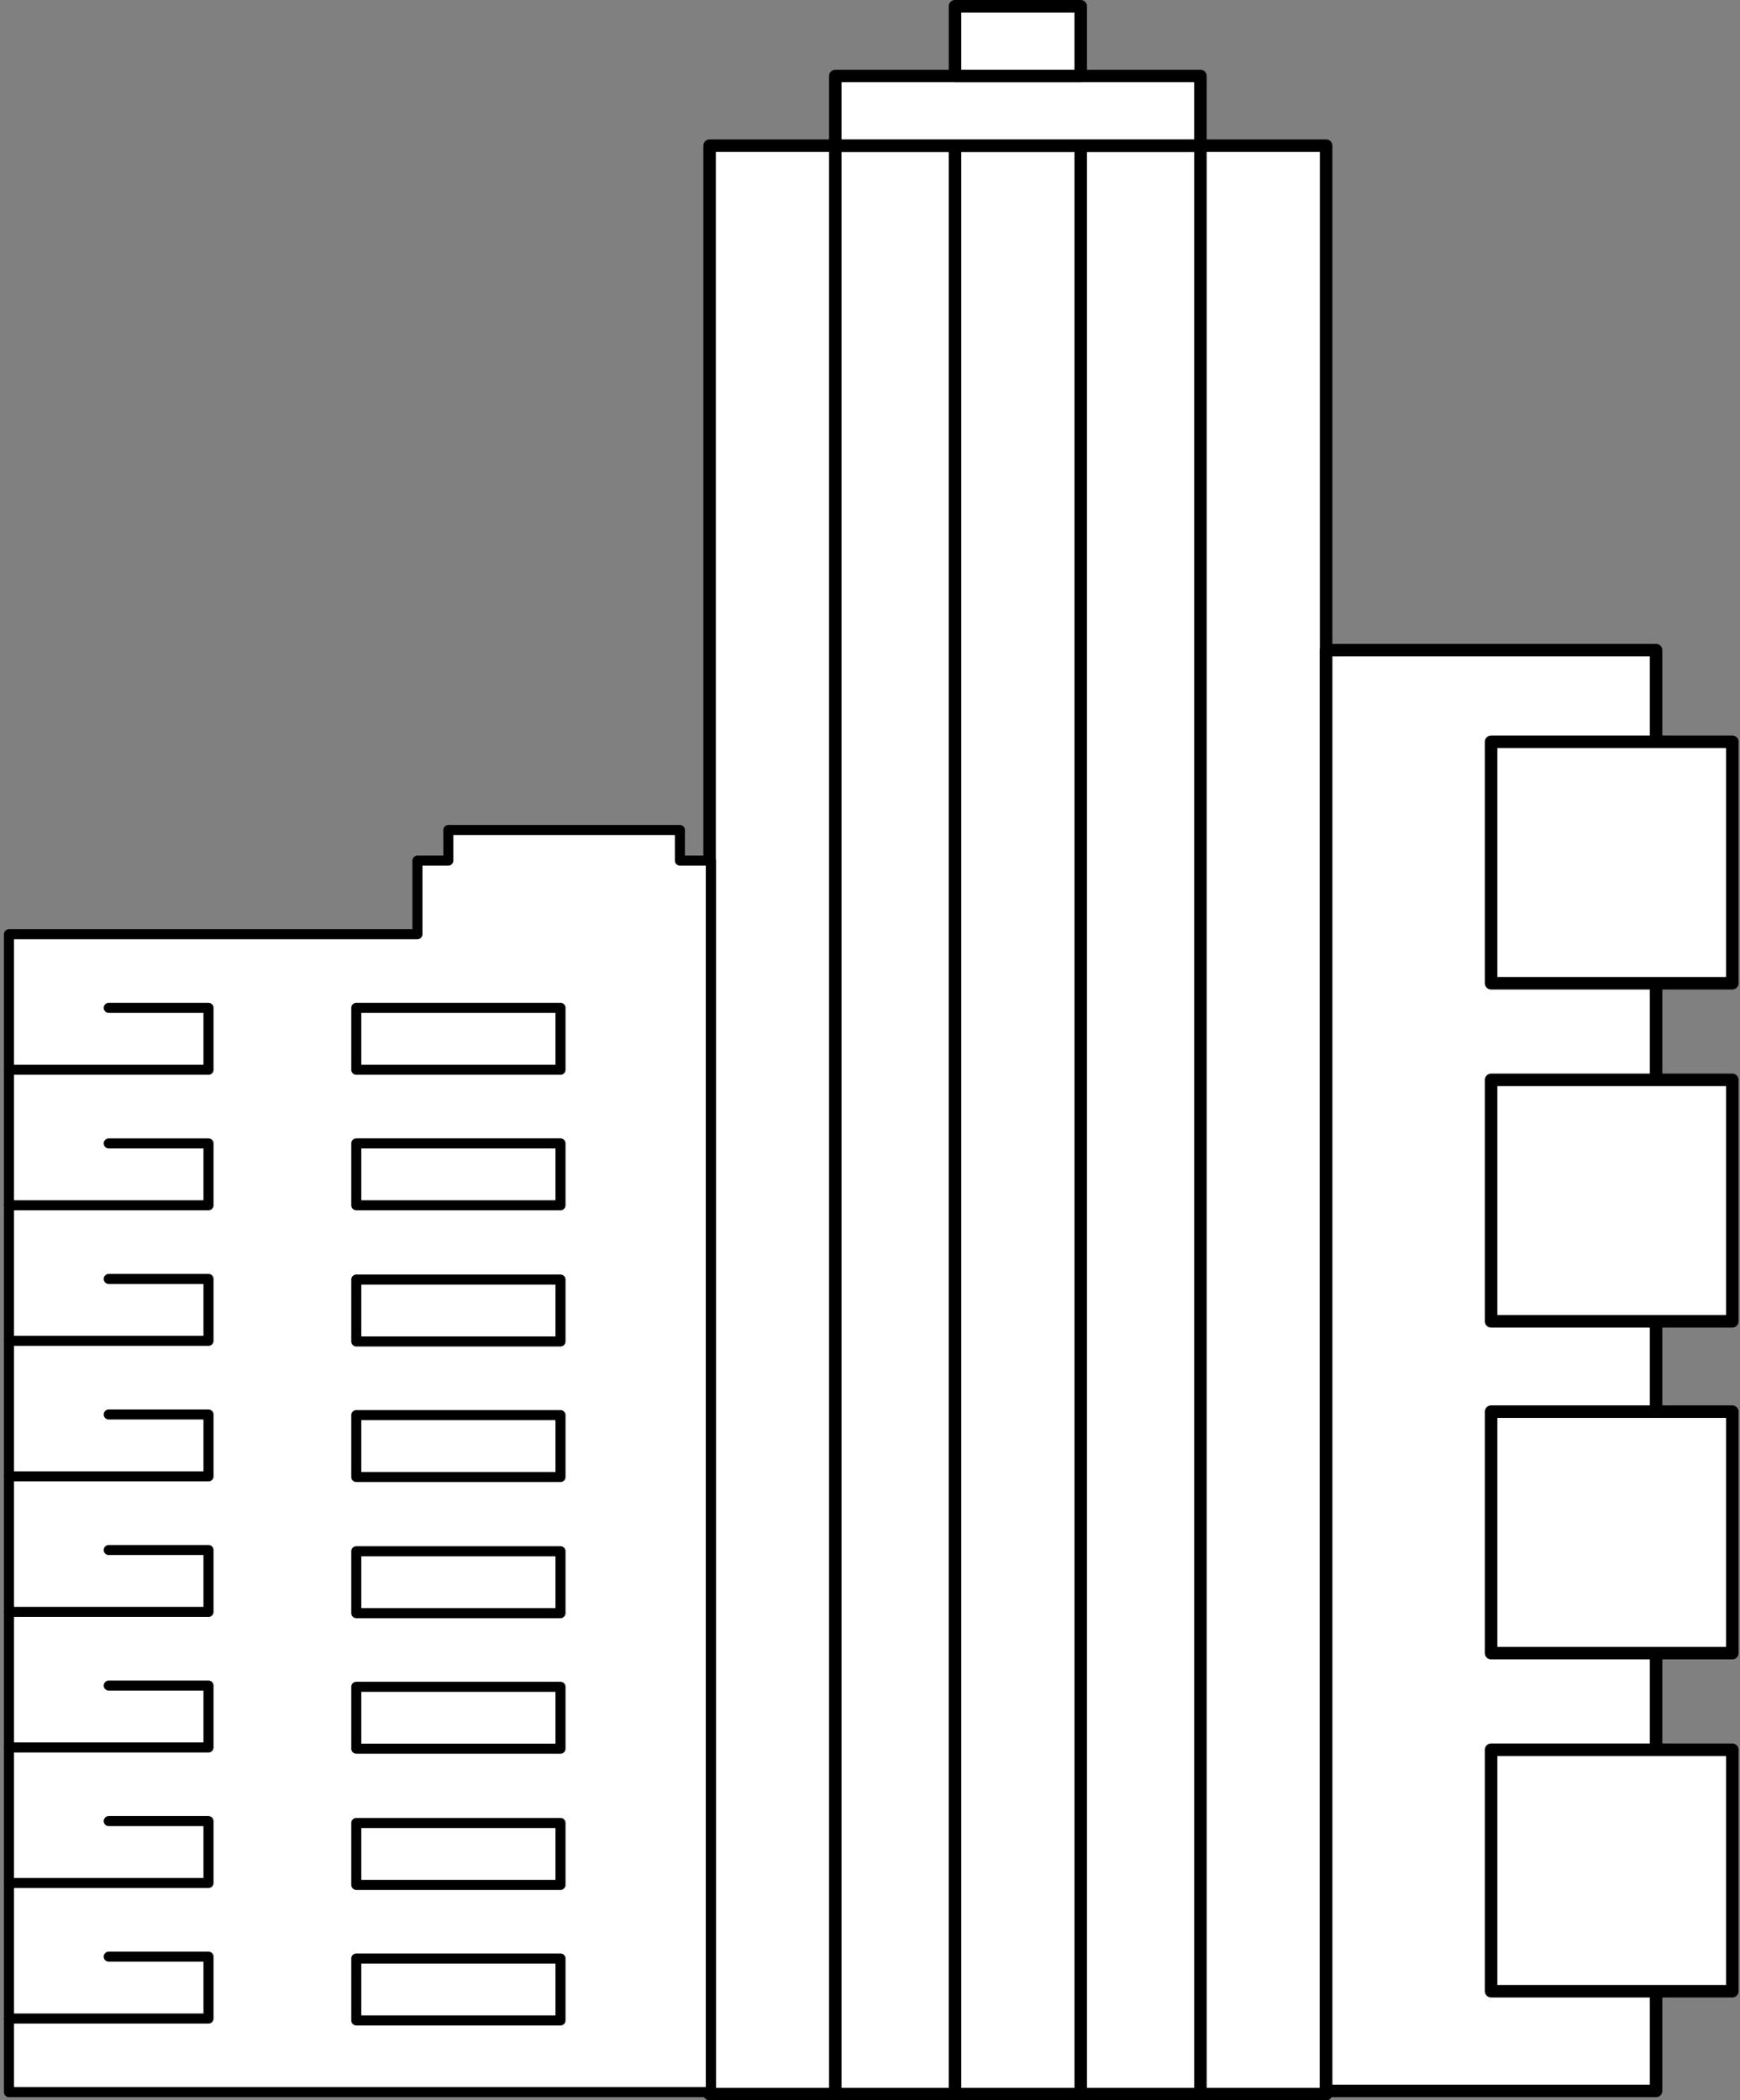
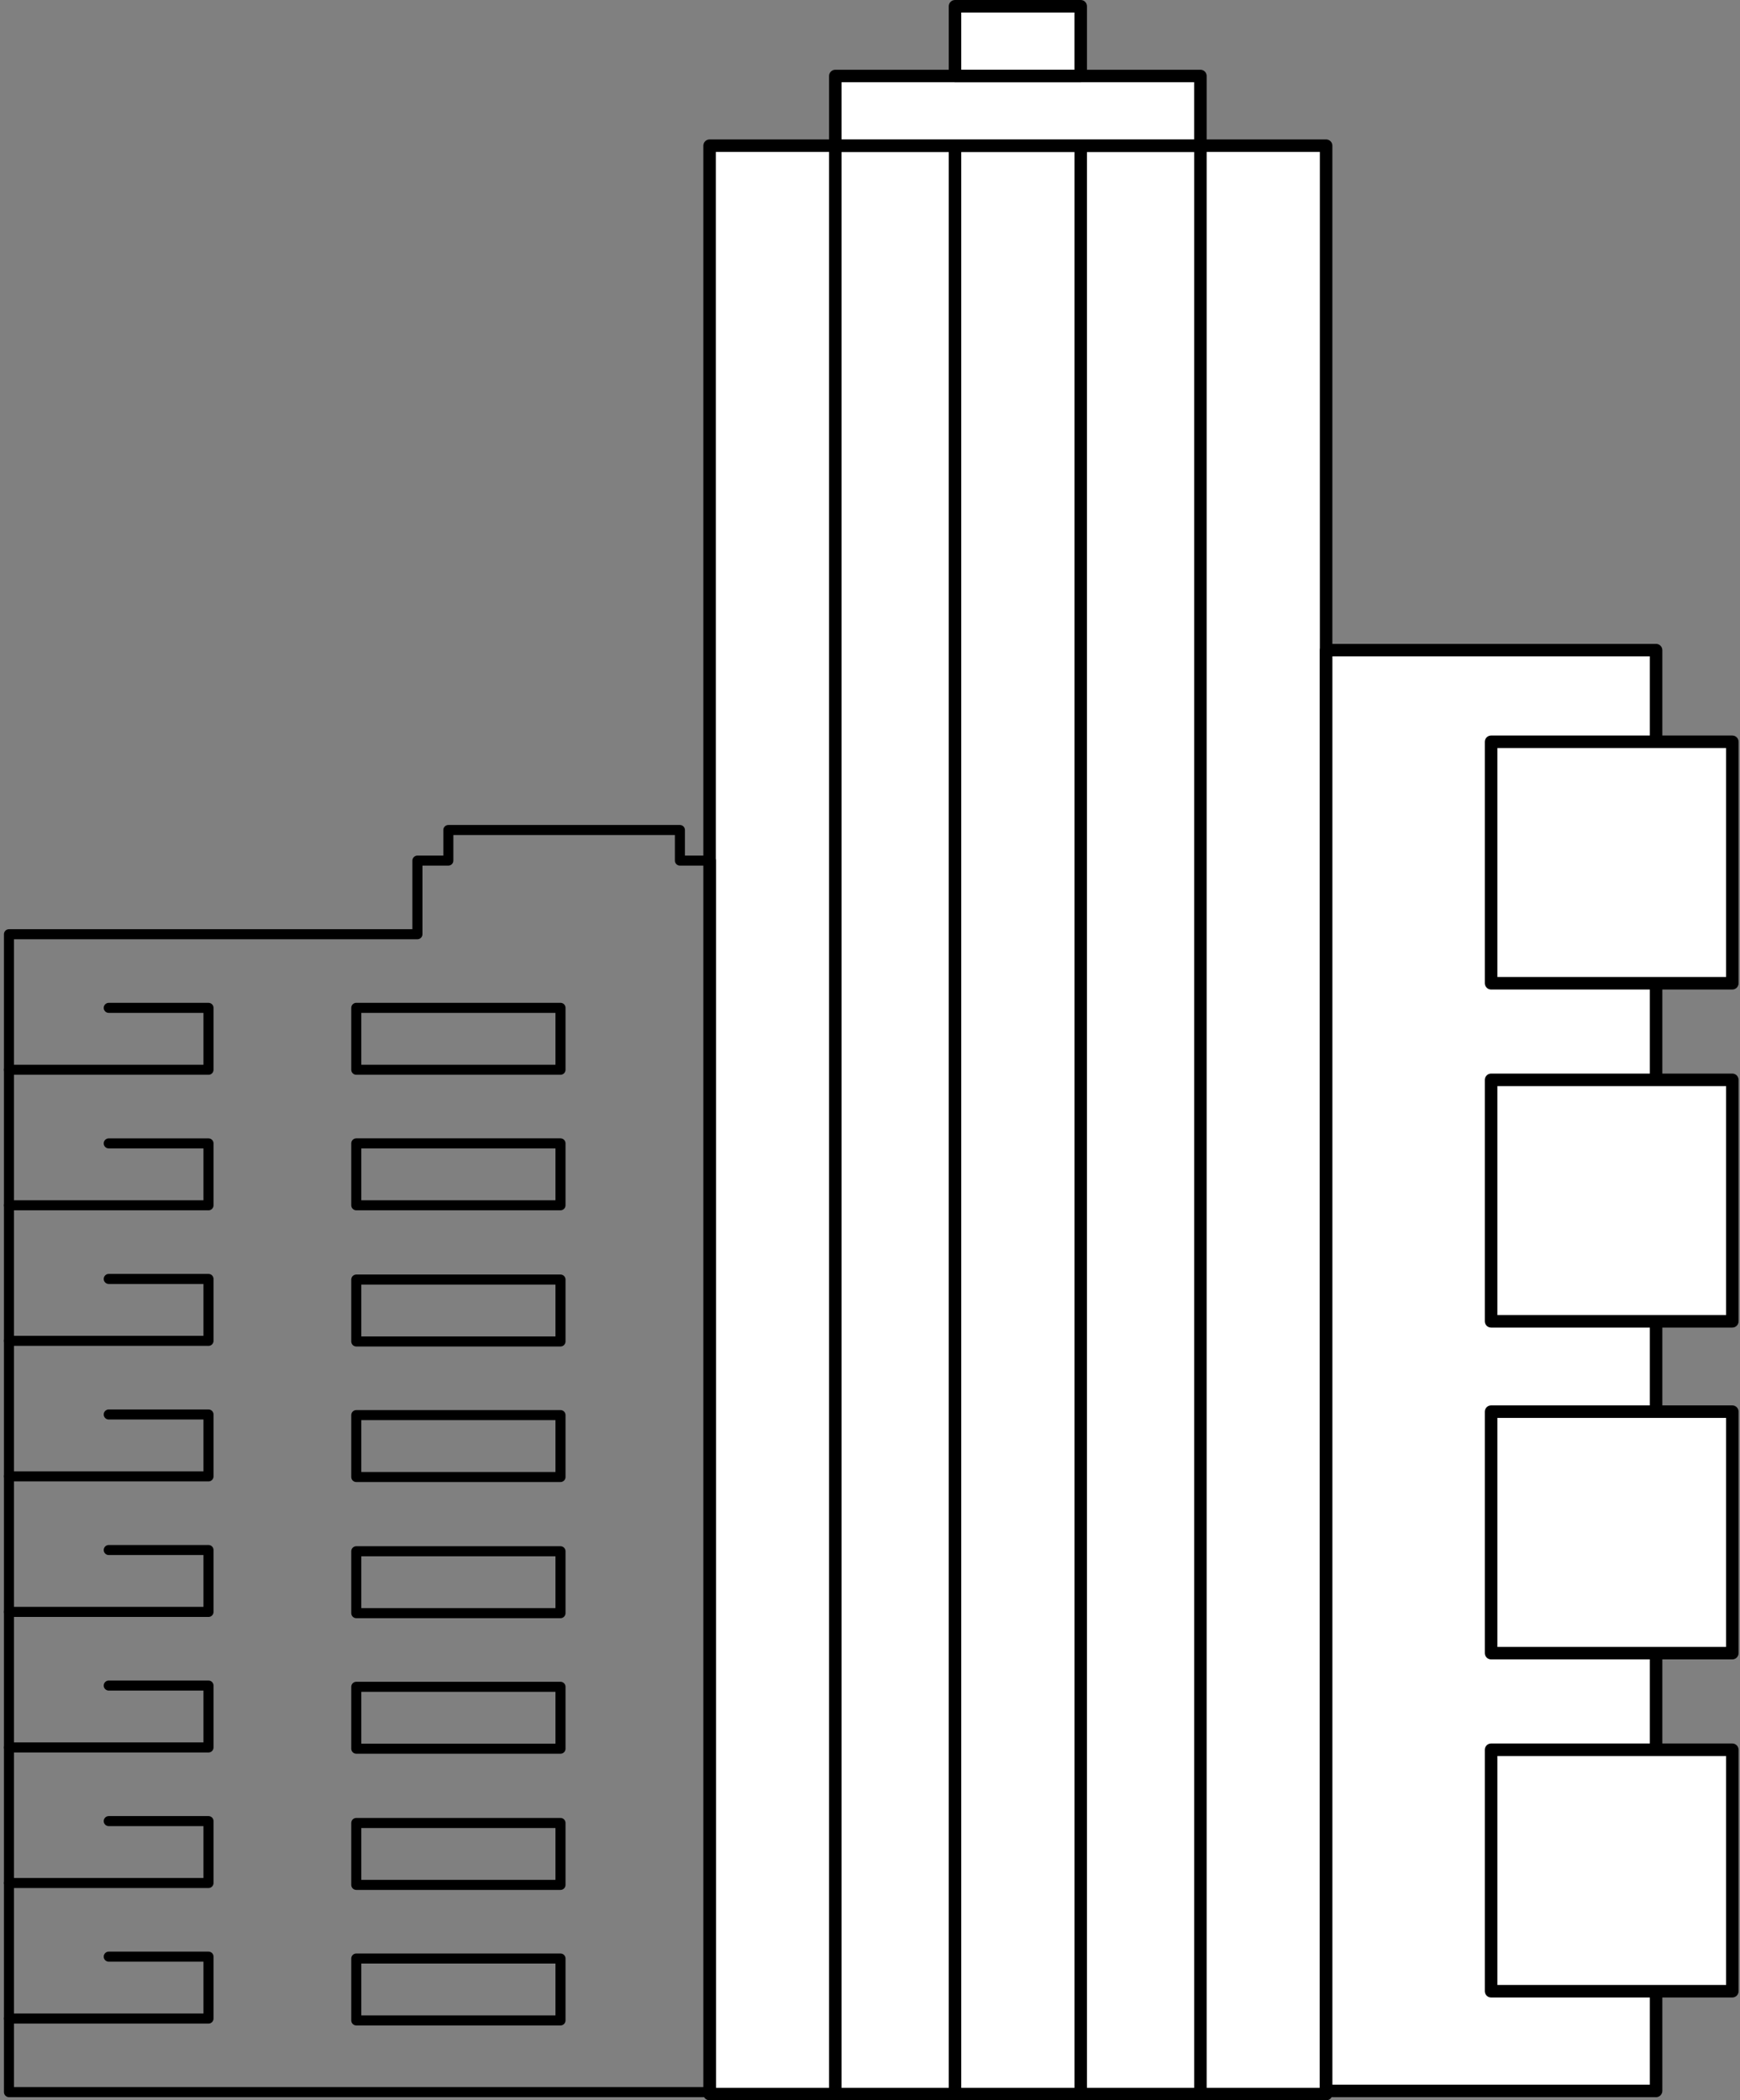
<svg xmlns="http://www.w3.org/2000/svg" width="343" height="414" viewBox="0 0 343 414" fill="none">
  <rect x="0" y="0" width="343" height="414" fill="#808080" stroke="none" />
  <path d="M261.412 28.715H139.878V412.773H261.412V28.715Z" fill="white" />
  <path d="M261.412 414H139.878C139.196 414 138.647 413.445 138.647 412.767V28.715C138.647 28.032 139.201 27.483 139.878 27.483H261.412C262.095 27.483 262.643 28.037 262.643 28.715V412.773C262.643 413.456 262.089 414.006 261.412 414.006V414ZM141.11 411.535H260.18V29.948H141.11V411.535Z" fill="black" />
  <path d="M236.633 413.395C235.95 413.395 235.401 412.84 235.401 412.162V28.715C235.401 28.032 235.955 27.483 236.633 27.483C237.31 27.483 237.864 28.037 237.864 28.715V412.162C237.864 412.846 237.31 413.395 236.633 413.395Z" fill="black" />
  <path d="M213.04 413.395C212.357 413.395 211.809 412.84 211.809 412.162V28.715C211.809 28.032 212.363 27.483 213.04 27.483C213.718 27.483 214.272 28.037 214.272 28.715V412.162C214.272 412.846 213.718 413.395 213.04 413.395Z" fill="black" />
  <path d="M188.256 413.395C187.573 413.395 187.024 412.84 187.024 412.162V28.715C187.024 28.032 187.578 27.483 188.256 27.483C188.933 27.483 189.487 28.037 189.487 28.715V412.162C189.487 412.846 188.933 413.395 188.256 413.395Z" fill="black" />
  <path d="M164.663 413.395C163.98 413.395 163.432 412.84 163.432 412.162V28.715C163.432 28.032 163.986 27.483 164.663 27.483C165.34 27.483 165.894 28.037 165.894 28.715V412.162C165.894 412.846 165.34 413.395 164.663 413.395Z" fill="black" />
  <path d="M236.633 14.971H164.663V28.71H236.633V14.971Z" fill="white" />
  <path d="M236.633 29.948H164.663C163.98 29.948 163.432 29.393 163.432 28.715V14.977C163.432 14.293 163.986 13.744 164.663 13.744H236.633C237.316 13.744 237.864 14.299 237.864 14.977V28.715C237.864 29.399 237.31 29.948 236.633 29.948ZM165.894 27.477H235.396V16.204H165.894V27.477Z" fill="black" />
  <path d="M213.04 1.233H188.256V14.971H213.04V1.233Z" fill="white" />
  <path d="M213.04 16.209H188.256C187.573 16.209 187.024 15.655 187.024 14.977V1.233C187.024 0.549 187.578 0 188.256 0H213.04C213.723 0 214.272 0.555 214.272 1.233V14.971C214.272 15.655 213.718 16.204 213.04 16.204V16.209ZM189.487 13.739H211.803V2.471H189.487V13.744V13.739Z" fill="black" />
  <path d="M326.452 128.152H261.412V412.145H326.452V128.152Z" fill="white" />
  <path d="M326.458 413.372H261.417C260.735 413.372 260.186 412.818 260.186 412.14V128.152C260.186 127.468 260.74 126.919 261.417 126.919H326.458C327.14 126.919 327.689 127.474 327.689 128.152V412.145C327.689 412.829 327.135 413.378 326.458 413.378V413.372ZM262.649 410.907H325.226V129.384H262.649V410.907Z" fill="black" />
  <path d="M341.492 146.21H293.938V193.813H341.492V146.21Z" fill="white" />
  <path d="M341.486 195.046H293.932C293.249 195.046 292.7 194.491 292.7 193.813V146.21C292.7 145.527 293.255 144.978 293.932 144.978H341.486C342.169 144.978 342.718 145.532 342.718 146.21V193.813C342.718 194.497 342.163 195.046 341.486 195.046ZM295.169 192.575H340.255V147.443H295.169V192.575Z" fill="black" />
  <path d="M341.492 212.847H293.938V260.45H341.492V212.847Z" fill="white" />
  <path d="M341.486 261.682H293.932C293.249 261.682 292.7 261.128 292.7 260.45V212.847C292.7 212.163 293.255 211.614 293.932 211.614H341.486C342.169 211.614 342.718 212.169 342.718 212.847V260.45C342.718 261.133 342.163 261.682 341.486 261.682ZM295.169 259.217H340.255V214.085H295.169V259.217Z" fill="black" />
  <path d="M341.492 278.251H293.938V325.854H341.492V278.251Z" fill="white" />
  <path d="M341.486 327.086H293.932C293.249 327.086 292.7 326.532 292.7 325.854V278.251C292.7 277.567 293.255 277.018 293.932 277.018H341.486C342.169 277.018 342.718 277.573 342.718 278.251V325.854C342.718 326.537 342.163 327.086 341.486 327.086ZM295.169 324.621H340.255V279.489H295.169V324.621Z" fill="black" />
  <path d="M341.492 344.893H293.938V392.496H341.492V344.893Z" fill="white" />
  <path d="M341.486 393.728H293.932C293.249 393.728 292.7 393.174 292.7 392.496V344.893C292.7 344.209 293.255 343.66 293.932 343.66H341.486C342.169 343.66 342.718 344.215 342.718 344.893V392.496C342.718 393.179 342.163 393.728 341.486 393.728ZM295.169 391.257H340.255V346.125H295.169V391.257Z" fill="black" />
-   <path d="M82.281 184.147V169.629H88.376V163.599H134.026V169.629H140.121V184.147V412.383H1.768V184.147H82.281Z" fill="white" />
  <path d="M140.121 413.373H1.768C1.219 413.373 0.778 412.928 0.778 412.383V184.147C0.778 183.597 1.224 183.156 1.768 183.156H81.295V169.633C81.295 169.084 81.741 168.643 82.285 168.643H87.391V163.604C87.391 163.055 87.836 162.613 88.38 162.613H134.03C134.579 162.613 135.02 163.059 135.02 163.604V168.643H140.126C140.675 168.643 141.115 169.089 141.115 169.633V412.387C141.115 412.937 140.67 413.378 140.126 413.378L140.121 413.373ZM2.758 411.392H139.132V170.624H134.026C133.477 170.624 133.036 170.178 133.036 169.633V164.595H89.37V169.633C89.37 170.183 88.925 170.624 88.38 170.624H83.275V184.147C83.275 184.696 82.829 185.137 82.285 185.137H2.758V411.392Z" fill="black" />
  <path d="M41.097 398.865H1.768C1.219 398.865 0.778 398.419 0.778 397.874C0.778 397.329 1.224 396.883 1.768 396.883H40.108V386.666H21.435C20.886 386.666 20.445 386.22 20.445 385.675C20.445 385.13 20.891 384.685 21.435 384.685H41.102C41.651 384.685 42.092 385.13 42.092 385.675V397.879C42.092 398.428 41.646 398.869 41.102 398.869L41.097 398.865Z" fill="black" />
  <path d="M41.097 372.148H1.768C1.219 372.148 0.778 371.703 0.778 371.158C0.778 370.613 1.224 370.167 1.768 370.167H40.108V359.95H21.435C20.886 359.95 20.445 359.504 20.445 358.959C20.445 358.414 20.891 357.968 21.435 357.968H41.102C41.651 357.968 42.092 358.414 42.092 358.959V371.162C42.092 371.712 41.646 372.153 41.102 372.153L41.097 372.148Z" fill="black" />
  <path d="M41.097 345.432H1.768C1.219 345.432 0.778 344.986 0.778 344.441C0.778 343.896 1.224 343.45 1.768 343.45H40.108V333.233H21.435C20.886 333.233 20.445 332.787 20.445 332.242C20.445 331.698 20.891 331.252 21.435 331.252H41.102C41.651 331.252 42.092 331.698 42.092 332.242V344.446C42.092 344.995 41.646 345.436 41.102 345.436L41.097 345.432Z" fill="black" />
  <path d="M41.097 318.715H1.768C1.219 318.715 0.778 318.269 0.778 317.725C0.778 317.18 1.224 316.734 1.768 316.734H40.108V306.517H21.435C20.886 306.517 20.445 306.071 20.445 305.526C20.445 304.981 20.891 304.535 21.435 304.535H41.102C41.651 304.535 42.092 304.981 42.092 305.526V317.729C42.092 318.278 41.646 318.72 41.102 318.72L41.097 318.715Z" fill="black" />
  <path d="M41.097 291.999H1.768C1.219 291.999 0.778 291.553 0.778 291.008C0.778 290.463 1.224 290.017 1.768 290.017H40.108V279.8H21.435C20.886 279.8 20.445 279.354 20.445 278.809C20.445 278.265 20.891 277.819 21.435 277.819H41.102C41.651 277.819 42.092 278.265 42.092 278.809V291.013C42.092 291.562 41.646 292.003 41.102 292.003L41.097 291.999Z" fill="black" />
  <path d="M41.097 265.282H1.768C1.219 265.282 0.778 264.837 0.778 264.292C0.778 263.747 1.224 263.301 1.768 263.301H40.108V253.084H21.435C20.886 253.084 20.445 252.638 20.445 252.093C20.445 251.548 20.891 251.102 21.435 251.102H41.102C41.651 251.102 42.092 251.548 42.092 252.093V264.296C42.092 264.846 41.646 265.287 41.102 265.287L41.097 265.282Z" fill="black" />
  <path d="M41.097 238.566H1.768C1.219 238.566 0.778 238.12 0.778 237.575C0.778 237.03 1.224 236.585 1.768 236.585H40.108V226.367H21.435C20.886 226.367 20.445 225.921 20.445 225.376C20.445 224.832 20.891 224.386 21.435 224.386H41.102C41.651 224.386 42.092 224.832 42.092 225.376V237.58C42.092 238.129 41.646 238.57 41.102 238.57L41.097 238.566Z" fill="black" />
  <path d="M41.097 211.849H1.768C1.219 211.849 0.778 211.404 0.778 210.859C0.778 210.314 1.224 209.868 1.768 209.868H40.108V199.651H21.435C20.886 199.651 20.445 199.205 20.445 198.66C20.445 198.115 20.891 197.669 21.435 197.669H41.102C41.651 197.669 42.092 198.115 42.092 198.66V210.863C42.092 211.413 41.646 211.854 41.102 211.854L41.097 211.849Z" fill="black" />
  <path d="M110.49 211.849H70.234C69.685 211.849 69.244 211.404 69.244 210.859V198.655C69.244 198.106 69.689 197.665 70.234 197.665H110.49C111.039 197.665 111.48 198.111 111.48 198.655V210.859C111.48 211.408 111.034 211.849 110.49 211.849ZM71.223 209.868H109.496V199.651H71.223V209.868Z" fill="black" />
  <path d="M110.49 238.566H70.234C69.685 238.566 69.244 238.12 69.244 237.575V225.372C69.244 224.823 69.689 224.381 70.234 224.381H110.49C111.039 224.381 111.48 224.827 111.48 225.372V237.575C111.48 238.125 111.034 238.566 110.49 238.566ZM71.223 236.585H109.496V226.367H71.223V236.585Z" fill="black" />
  <path d="M110.49 265.408H70.234C69.685 265.408 69.244 264.963 69.244 264.418V252.214C69.244 251.665 69.689 251.224 70.234 251.224H110.49C111.039 251.224 111.48 251.67 111.48 252.214V264.418C111.48 264.967 111.034 265.408 110.49 265.408ZM71.223 263.423H109.496V253.205H71.223V263.423Z" fill="black" />
  <path d="M110.49 292.125H70.234C69.685 292.125 69.244 291.679 69.244 291.134V278.931C69.244 278.382 69.689 277.94 70.234 277.94H110.49C111.039 277.94 111.48 278.386 111.48 278.931V291.134C111.48 291.684 111.034 292.125 110.49 292.125ZM71.223 290.139H109.496V279.922H71.223V290.139Z" fill="black" />
  <path d="M110.49 318.963H70.234C69.685 318.963 69.244 318.517 69.244 317.972V305.769C69.244 305.22 69.689 304.778 70.234 304.778H110.49C111.039 304.778 111.48 305.224 111.48 305.769V317.972C111.48 318.522 111.034 318.963 110.49 318.963ZM71.223 316.982H109.496V306.764H71.223V316.982Z" fill="black" />
  <path d="M110.49 345.679H70.234C69.685 345.679 69.244 345.234 69.244 344.689V332.486C69.244 331.936 69.689 331.495 70.234 331.495H110.49C111.039 331.495 111.48 331.941 111.48 332.486V344.689C111.48 345.238 111.034 345.679 110.49 345.679ZM71.223 343.698H109.496V333.481H71.223V343.698Z" fill="black" />
  <path d="M110.49 372.522H70.234C69.685 372.522 69.244 372.076 69.244 371.531V359.328C69.244 358.779 69.689 358.337 70.234 358.337H110.49C111.039 358.337 111.48 358.783 111.48 359.328V371.531C111.48 372.081 111.034 372.522 110.49 372.522ZM71.223 370.541H109.496V360.323H71.223V370.541Z" fill="black" />
  <path d="M110.49 399.239H70.234C69.685 399.239 69.244 398.793 69.244 398.248V386.045C69.244 385.495 69.689 385.054 70.234 385.054H110.49C111.039 385.054 111.48 385.5 111.48 386.045V398.248C111.48 398.797 111.034 399.239 110.49 399.239ZM71.223 397.257H109.496V387.04H71.223V397.257Z" fill="black" />
</svg>